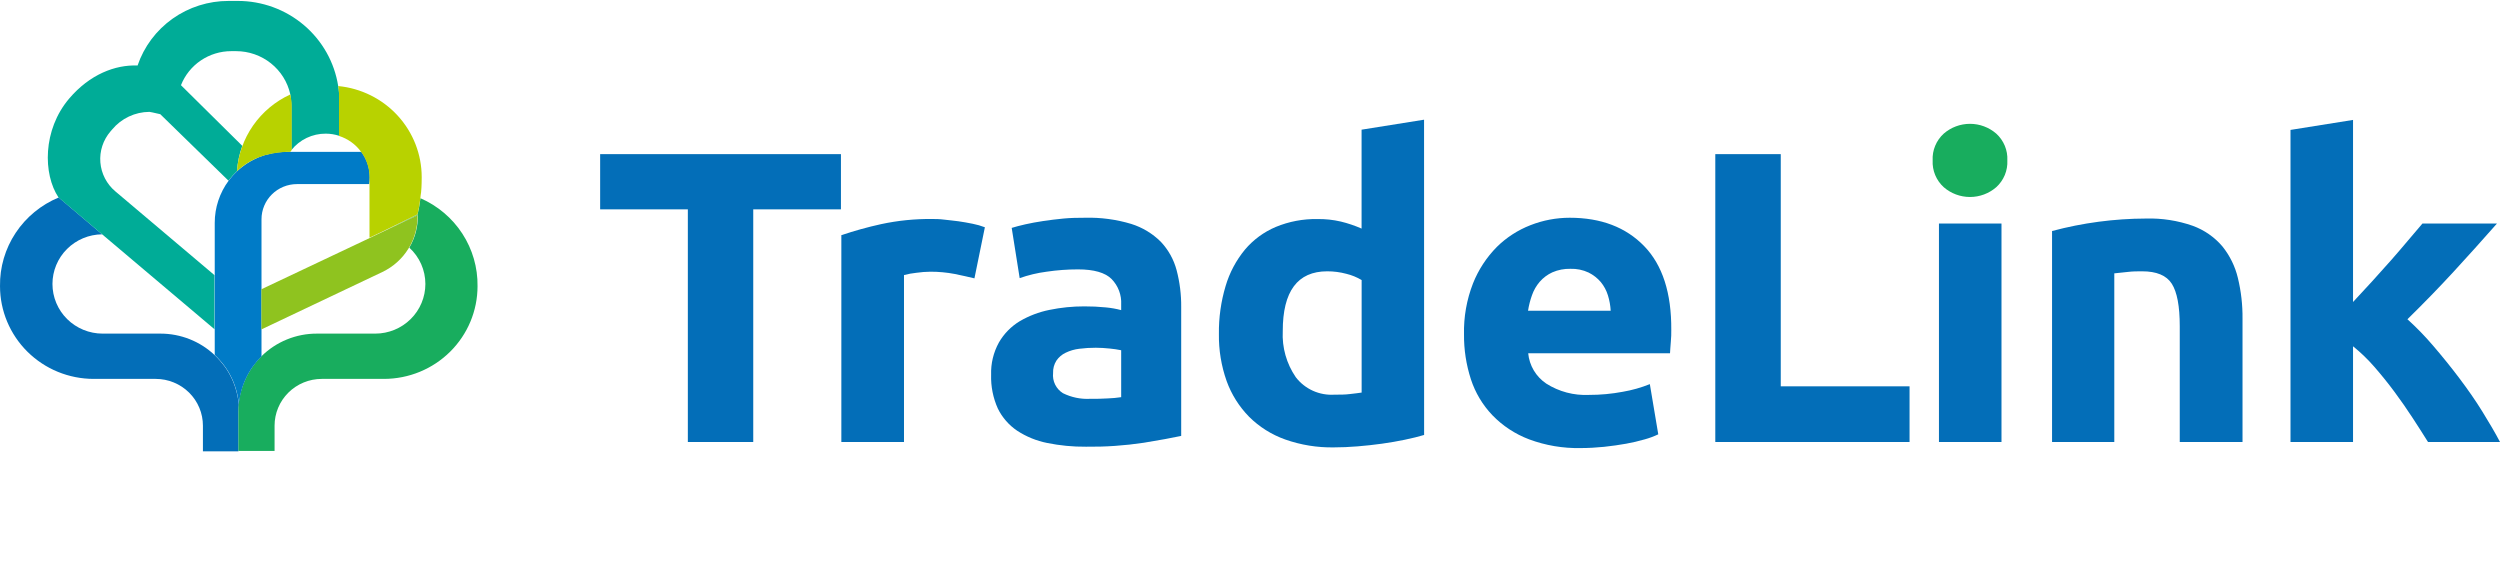
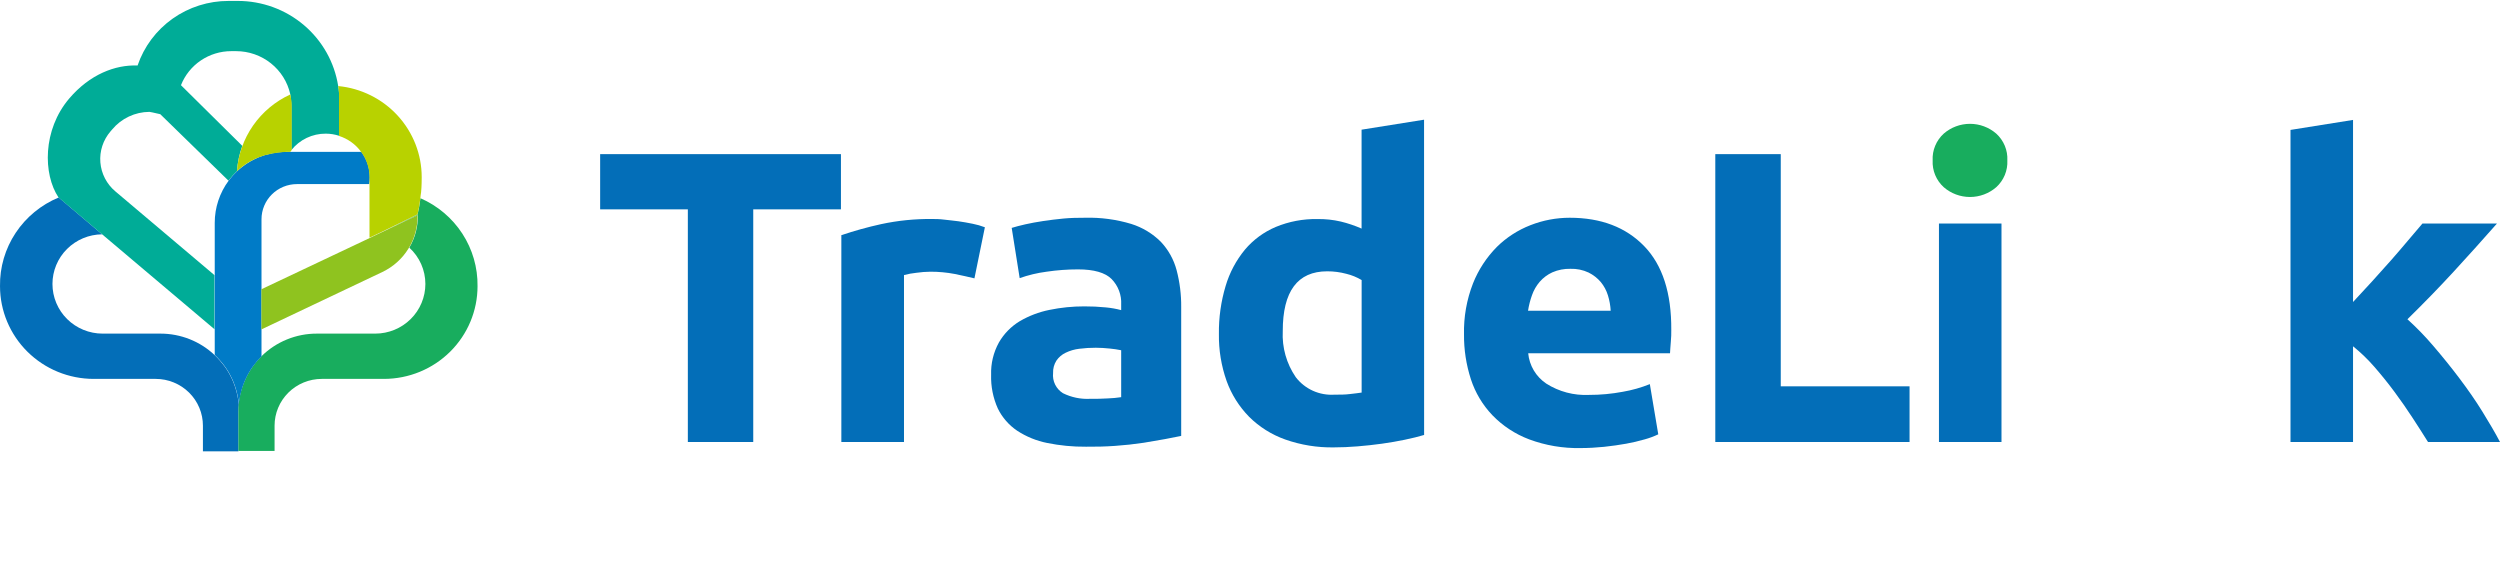
<svg xmlns="http://www.w3.org/2000/svg" width="356" height="81" viewBox="0 0 356 81" fill="none">
  <path d="M119.75 21.949V29.811H107.262V62.94H97.949V29.811H85.461V21.949H119.75Z" fill="#036EB8" />
  <path d="M138.76 39.637C137.944 39.443 137.03 39.233 135.961 39.015C134.818 38.796 133.656 38.688 132.492 38.691C131.823 38.698 131.154 38.75 130.492 38.845C129.897 38.906 129.307 39.014 128.729 39.168V62.94H119.808V33.488C121.66 32.864 123.546 32.341 125.456 31.92C127.839 31.406 130.273 31.16 132.712 31.185C133.194 31.185 133.765 31.185 134.443 31.274C135.12 31.363 135.798 31.411 136.475 31.508C137.153 31.605 137.83 31.726 138.507 31.864C139.101 31.978 139.683 32.146 140.246 32.364L138.76 39.637Z" fill="#036EB8" />
  <path d="M154.522 31.007C156.746 30.949 158.964 31.246 161.093 31.888C162.684 32.386 164.129 33.259 165.304 34.433C166.378 35.576 167.149 36.964 167.549 38.473C168.001 40.19 168.22 41.959 168.202 43.733V62.075C166.929 62.35 165.157 62.673 162.888 63.045C160.161 63.456 157.403 63.646 154.644 63.611C152.786 63.628 150.931 63.449 149.11 63.078C147.587 62.773 146.138 62.181 144.841 61.332C143.661 60.535 142.713 59.446 142.091 58.173C141.412 56.664 141.085 55.024 141.136 53.373C141.084 51.767 141.467 50.177 142.246 48.767C142.958 47.53 143.974 46.49 145.201 45.745C146.514 44.975 147.949 44.429 149.445 44.129C151.074 43.793 152.735 43.625 154.399 43.628C155.427 43.622 156.454 43.671 157.477 43.774C158.213 43.841 158.942 43.971 159.656 44.162V43.354C159.692 42.688 159.588 42.022 159.352 41.398C159.116 40.774 158.753 40.205 158.285 39.726C157.371 38.821 155.779 38.36 153.51 38.36C152.01 38.36 150.512 38.471 149.029 38.691C147.724 38.861 146.441 39.167 145.201 39.605L144.066 32.453C144.58 32.292 145.233 32.122 146.009 31.944C146.784 31.767 147.641 31.613 148.547 31.476C149.453 31.338 150.433 31.217 151.445 31.12C152.457 31.023 153.453 31.007 154.522 31.007ZM155.24 56.791C156.114 56.791 156.954 56.791 157.746 56.734C158.386 56.711 159.023 56.652 159.656 56.557V49.874C159.117 49.765 158.572 49.684 158.024 49.632C157.367 49.562 156.708 49.524 156.048 49.519C155.26 49.516 154.472 49.565 153.689 49.664C153.014 49.743 152.357 49.934 151.747 50.23C151.215 50.482 150.762 50.87 150.433 51.353C150.099 51.882 149.934 52.499 149.959 53.123C149.899 53.683 149.999 54.249 150.247 54.756C150.495 55.263 150.882 55.691 151.363 55.991C152.563 56.587 153.9 56.862 155.24 56.791Z" fill="#036EB8" />
  <path d="M202.794 61.938C202.005 62.175 201.09 62.401 200.051 62.617C199.015 62.835 197.929 63.021 196.786 63.182C195.643 63.344 194.493 63.465 193.317 63.562C192.142 63.659 191.015 63.708 189.946 63.708C187.587 63.748 185.239 63.368 183.016 62.584C181.082 61.897 179.325 60.794 177.874 59.352C176.454 57.904 175.363 56.171 174.675 54.27C173.911 52.113 173.538 49.84 173.573 47.555C173.542 45.245 173.864 42.943 174.528 40.727C175.086 38.837 176.022 37.076 177.278 35.548C178.464 34.143 179.969 33.036 181.67 32.316C183.55 31.538 185.574 31.155 187.612 31.193C188.727 31.177 189.84 31.296 190.926 31.548C191.942 31.794 192.933 32.129 193.889 32.55V18.466L202.786 17.044L202.794 61.938ZM182.665 47.151C182.546 49.48 183.197 51.783 184.518 53.712C185.155 54.544 185.99 55.206 186.949 55.641C187.907 56.075 188.959 56.268 190.012 56.201C190.828 56.201 191.546 56.201 192.223 56.112C192.901 56.023 193.456 55.983 193.897 55.902V39.879C193.22 39.475 192.485 39.175 191.717 38.99C190.832 38.752 189.917 38.633 188.999 38.635C184.771 38.635 182.66 41.474 182.665 47.151Z" fill="#036EB8" />
  <path d="M208.475 47.628C208.418 45.145 208.853 42.674 209.756 40.356C210.523 38.424 211.672 36.663 213.135 35.177C214.503 33.825 216.136 32.766 217.935 32.066C219.712 31.368 221.606 31.009 223.518 31.007C227.98 31.007 231.517 32.354 234.129 35.047C236.741 37.741 238.028 41.724 237.99 46.998C237.99 47.515 237.99 48.073 237.924 48.687C237.859 49.301 237.851 49.834 237.81 50.303H217.616C217.695 51.165 217.966 51.999 218.409 52.745C218.852 53.491 219.457 54.13 220.179 54.618C221.992 55.773 224.124 56.338 226.277 56.234C227.89 56.237 229.5 56.088 231.084 55.789C232.404 55.564 233.696 55.198 234.937 54.699L236.137 61.849C235.522 62.141 234.883 62.379 234.227 62.56C233.351 62.814 232.463 63.021 231.566 63.183C230.586 63.36 229.542 63.506 228.431 63.627C227.32 63.742 226.203 63.802 225.085 63.805C222.579 63.857 220.085 63.434 217.739 62.56C215.758 61.812 213.971 60.636 212.507 59.118C211.118 57.659 210.075 55.912 209.454 54.004C208.788 51.944 208.457 49.791 208.475 47.628ZM229.362 44.251C229.322 43.508 229.19 42.773 228.97 42.061C228.759 41.372 228.415 40.73 227.958 40.17C227.478 39.606 226.886 39.144 226.219 38.813C225.41 38.432 224.52 38.249 223.624 38.279C222.74 38.258 221.862 38.429 221.053 38.781C220.368 39.095 219.759 39.549 219.265 40.114C218.777 40.68 218.4 41.333 218.155 42.037C217.897 42.755 217.708 43.497 217.592 44.251H229.362Z" fill="#036EB8" />
  <path d="M271.92 55.013V62.94H244.258V21.949H253.58V55.013H271.92Z" fill="#036EB8" />
  <path d="M285.845 22.846C285.881 23.558 285.757 24.268 285.483 24.928C285.21 25.587 284.792 26.178 284.262 26.66C283.228 27.556 281.901 28.051 280.527 28.051C279.153 28.051 277.826 27.556 276.793 26.66C276.262 26.178 275.845 25.587 275.571 24.928C275.298 24.268 275.174 23.558 275.21 22.846C275.173 22.133 275.296 21.42 275.57 20.759C275.843 20.099 276.261 19.506 276.793 19.024C277.826 18.127 279.153 17.633 280.527 17.633C281.901 17.633 283.228 18.127 284.262 19.024C284.794 19.506 285.211 20.099 285.485 20.759C285.759 21.42 285.882 22.133 285.845 22.846Z" fill="#18AD5E" />
  <path d="M285.012 31.831H276.107V62.94H285.012V31.831Z" fill="#036EB8" />
-   <path d="M292.212 32.898C296.574 31.731 301.071 31.134 305.59 31.12C307.855 31.056 310.113 31.407 312.25 32.155C313.89 32.753 315.345 33.764 316.47 35.088C317.531 36.405 318.284 37.94 318.674 39.58C319.133 41.477 319.355 43.423 319.335 45.374V62.94H310.397V46.44C310.397 43.602 310.019 41.59 309.263 40.404C308.506 39.219 307.092 38.63 305.018 38.635C304.382 38.635 303.704 38.635 302.986 38.724C302.268 38.813 301.639 38.853 301.076 38.926V62.94H292.212V32.898Z" fill="#036EB8" />
  <path d="M335.072 43.006L337.79 40.065C338.72 39.047 339.626 38.037 340.508 37.035C341.381 36.033 342.206 35.087 342.957 34.182C343.708 33.278 344.401 32.502 344.956 31.831H355.567C353.451 34.234 351.388 36.526 349.38 38.707C347.372 40.889 345.185 43.141 342.818 45.462C344.137 46.654 345.375 47.931 346.524 49.284C347.797 50.771 349.038 52.298 350.229 53.882C351.421 55.466 352.523 57.041 353.494 58.617C354.465 60.193 355.323 61.639 356 62.94H345.748C345.111 61.914 344.385 60.782 343.569 59.53C342.753 58.278 341.896 57.041 340.973 55.797C340.051 54.553 339.096 53.373 338.084 52.209C337.166 51.159 336.158 50.188 335.072 49.309V62.94H326.167V18.499L335.072 17.077V43.006Z" fill="#036EB8" />
  <path d="M34.006 57.648C33.926 56.736 33.734 55.838 33.434 54.973C33.377 54.803 33.312 54.634 33.246 54.464C33.181 54.302 33.108 54.133 33.034 53.971C32.961 53.809 32.879 53.648 32.798 53.494L32.545 53.034C32.455 52.88 32.365 52.727 32.267 52.581C32.169 52.436 32.071 52.29 31.965 52.153C31.859 52.016 31.753 51.87 31.639 51.733C31.532 51.596 31.418 51.458 31.296 51.329C31.181 51.191 31.059 51.062 30.937 50.933L30.561 50.561C28.485 48.601 25.725 47.507 22.856 47.507H14.612C12.718 47.507 10.901 46.762 9.562 45.436C8.222 44.11 7.47 42.312 7.47 40.437C7.47 38.573 8.213 36.784 9.539 35.46C10.864 34.136 12.664 33.384 14.547 33.367L8.36 28.123C5.851 29.16 3.715 30.918 2.225 33.169C0.735 35.42 -0.039 38.061 0.001 40.752C0.004 44.253 1.41 47.61 3.91 50.086C6.411 52.561 9.802 53.953 13.339 53.955H22.17C23.054 53.955 23.93 54.127 24.746 54.463C25.562 54.798 26.304 55.289 26.929 55.908C27.554 56.527 28.049 57.262 28.386 58.071C28.724 58.879 28.897 59.746 28.896 60.621V64.265H33.957V58.609C33.956 58.288 33.972 57.967 34.006 57.648Z" fill="#036EB8" />
  <path d="M59.872 28.227C59.779 29.01 59.642 29.787 59.464 30.555L53.873 33.302L59.496 30.627C59.536 32.254 59.117 33.86 58.288 35.265C59.009 35.925 59.584 36.724 59.978 37.614C60.371 38.504 60.574 39.465 60.574 40.437C60.574 42.312 59.821 44.11 58.482 45.436C57.143 46.762 55.326 47.507 53.432 47.507H45.155C43.683 47.499 42.223 47.781 40.861 48.336C39.499 48.891 38.262 49.708 37.221 50.739L36.96 50.998C35.123 52.96 34.055 55.507 33.949 58.181C33.949 58.31 33.949 58.431 33.949 58.553V64.209H39.099V60.621C39.098 59.746 39.271 58.879 39.608 58.071C39.946 57.262 40.441 56.527 41.066 55.908C41.691 55.289 42.432 54.798 43.249 54.462C44.065 54.127 44.941 53.955 45.825 53.955H54.689C58.222 53.949 61.608 52.555 64.104 50.079C66.6 47.604 68.002 44.249 68.001 40.752C68.039 38.105 67.288 35.505 65.842 33.278C64.396 31.05 62.32 29.294 59.872 28.227Z" fill="#18AD5E" />
  <path d="M48.273 13.457C48.273 13.376 48.273 13.296 48.273 13.215C48.273 12.892 48.208 12.576 48.159 12.261C47.632 8.882 45.901 5.8 43.277 3.576C40.654 1.351 37.313 0.13 33.859 0.133H32.553C29.691 0.127 26.9 1.011 24.574 2.661C22.248 4.312 20.505 6.644 19.591 9.328C16.391 9.199 12.775 10.605 9.862 14.023C6.05 18.491 6.123 24.818 8.335 28.123L30.545 46.885V39.184L16.424 27.25C15.812 26.735 15.309 26.106 14.943 25.398C14.578 24.69 14.356 23.918 14.292 23.126C14.227 22.334 14.321 21.536 14.568 20.78C14.815 20.023 15.21 19.323 15.73 18.717L15.975 18.434C16.619 17.659 17.427 17.032 18.343 16.599C19.258 16.166 20.258 15.938 21.272 15.93C21.272 15.93 21.885 16.027 22.823 16.261L32.536 25.731C32.901 25.247 33.305 24.793 33.744 24.373C33.824 23.143 34.08 21.929 34.504 20.77L25.77 12.132C26.332 10.705 27.315 9.478 28.593 8.613C29.87 7.748 31.381 7.285 32.928 7.284H33.622C35.421 7.284 37.166 7.892 38.568 9.007C39.971 10.122 40.947 11.678 41.335 13.417C41.335 13.417 41.335 13.417 41.335 13.457C41.383 13.673 41.419 13.892 41.441 14.112C41.445 14.165 41.445 14.219 41.441 14.273C41.473 14.541 41.489 14.811 41.49 15.081V21.376C42.072 20.641 42.815 20.047 43.664 19.641C44.513 19.235 45.445 19.027 46.388 19.032C47.046 19.033 47.699 19.14 48.322 19.348V14.435C48.314 14.104 48.298 13.78 48.273 13.457Z" fill="#00AC97" />
  <path d="M51.465 21.626H40.813C40.483 21.626 40.154 21.642 39.825 21.674C39.507 21.674 39.197 21.755 38.887 21.812H38.83C38.528 21.877 38.225 21.949 37.932 22.03H37.875C37.581 22.119 37.295 22.224 37.009 22.337H36.968L36.397 22.596L36.079 22.757C35.799 22.896 35.526 23.05 35.263 23.218C35.001 23.387 34.74 23.565 34.495 23.759C34.242 23.953 34.006 24.155 33.777 24.365C33.338 24.782 32.934 25.233 32.569 25.715C31.273 27.459 30.576 29.569 30.578 31.734V50.537L30.953 50.909C31.075 51.038 31.198 51.167 31.312 51.305C31.434 51.434 31.549 51.571 31.655 51.709C31.769 51.846 31.875 51.991 31.981 52.129C32.087 52.266 32.185 52.411 32.283 52.557C32.381 52.702 32.471 52.856 32.561 53.01L32.814 53.47C32.896 53.624 32.977 53.785 33.051 53.947C33.124 54.108 33.198 54.278 33.263 54.44L33.451 54.949C33.75 55.814 33.942 56.712 34.022 57.623C34.235 55.026 35.375 52.588 37.238 50.747V31.217C37.238 29.891 37.77 28.619 38.718 27.68C39.665 26.742 40.95 26.215 42.29 26.215H52.575C52.627 25.898 52.654 25.576 52.657 25.254C52.66 23.95 52.242 22.679 51.465 21.626Z" fill="#007BC7" />
  <path d="M41.45 14.103C41.427 13.883 41.391 13.665 41.343 13.449C39.205 14.43 37.372 15.961 36.035 17.882C34.698 19.804 33.907 22.046 33.744 24.373C33.973 24.163 34.21 23.961 34.463 23.767C34.708 23.573 34.969 23.395 35.23 23.226C35.494 23.058 35.766 22.904 36.046 22.765L36.307 22.636L36.887 22.385H36.928C37.213 22.272 37.499 22.167 37.793 22.078H37.85C38.144 21.998 38.446 21.925 38.748 21.86H38.805C39.115 21.804 39.425 21.755 39.744 21.723C40.098 21.671 40.455 21.639 40.813 21.626H41.335L41.539 21.359V15.105C41.538 14.835 41.522 14.565 41.49 14.297C41.483 14.231 41.469 14.166 41.45 14.103Z" fill="#B8D200" />
  <path d="M48.159 12.253C48.208 12.568 48.241 12.883 48.273 13.206C48.273 13.287 48.273 13.368 48.273 13.449C48.273 13.772 48.273 14.095 48.273 14.427V19.355C49.541 19.76 50.646 20.555 51.424 21.626C52.201 22.679 52.619 23.95 52.616 25.254C52.616 25.577 52.616 26.11 52.616 26.062V33.851L53.66 33.35L53.824 33.278L59.456 30.53C59.634 29.763 59.77 28.986 59.864 28.203C59.864 27.953 59.929 27.686 59.962 27.395C60.051 26.587 60.051 25.407 60.051 25.222C60.049 21.984 58.83 18.864 56.632 16.467C54.434 14.07 51.414 12.568 48.159 12.253Z" fill="#B8D200" />
  <path d="M53.873 33.302L53.709 33.375L52.665 33.884L37.222 41.188V46.909L54.452 38.732C55.981 38.002 57.266 36.852 58.153 35.42C59.04 33.987 59.492 32.332 59.456 30.652L53.873 33.302Z" fill="#8FC31F" />
</svg>